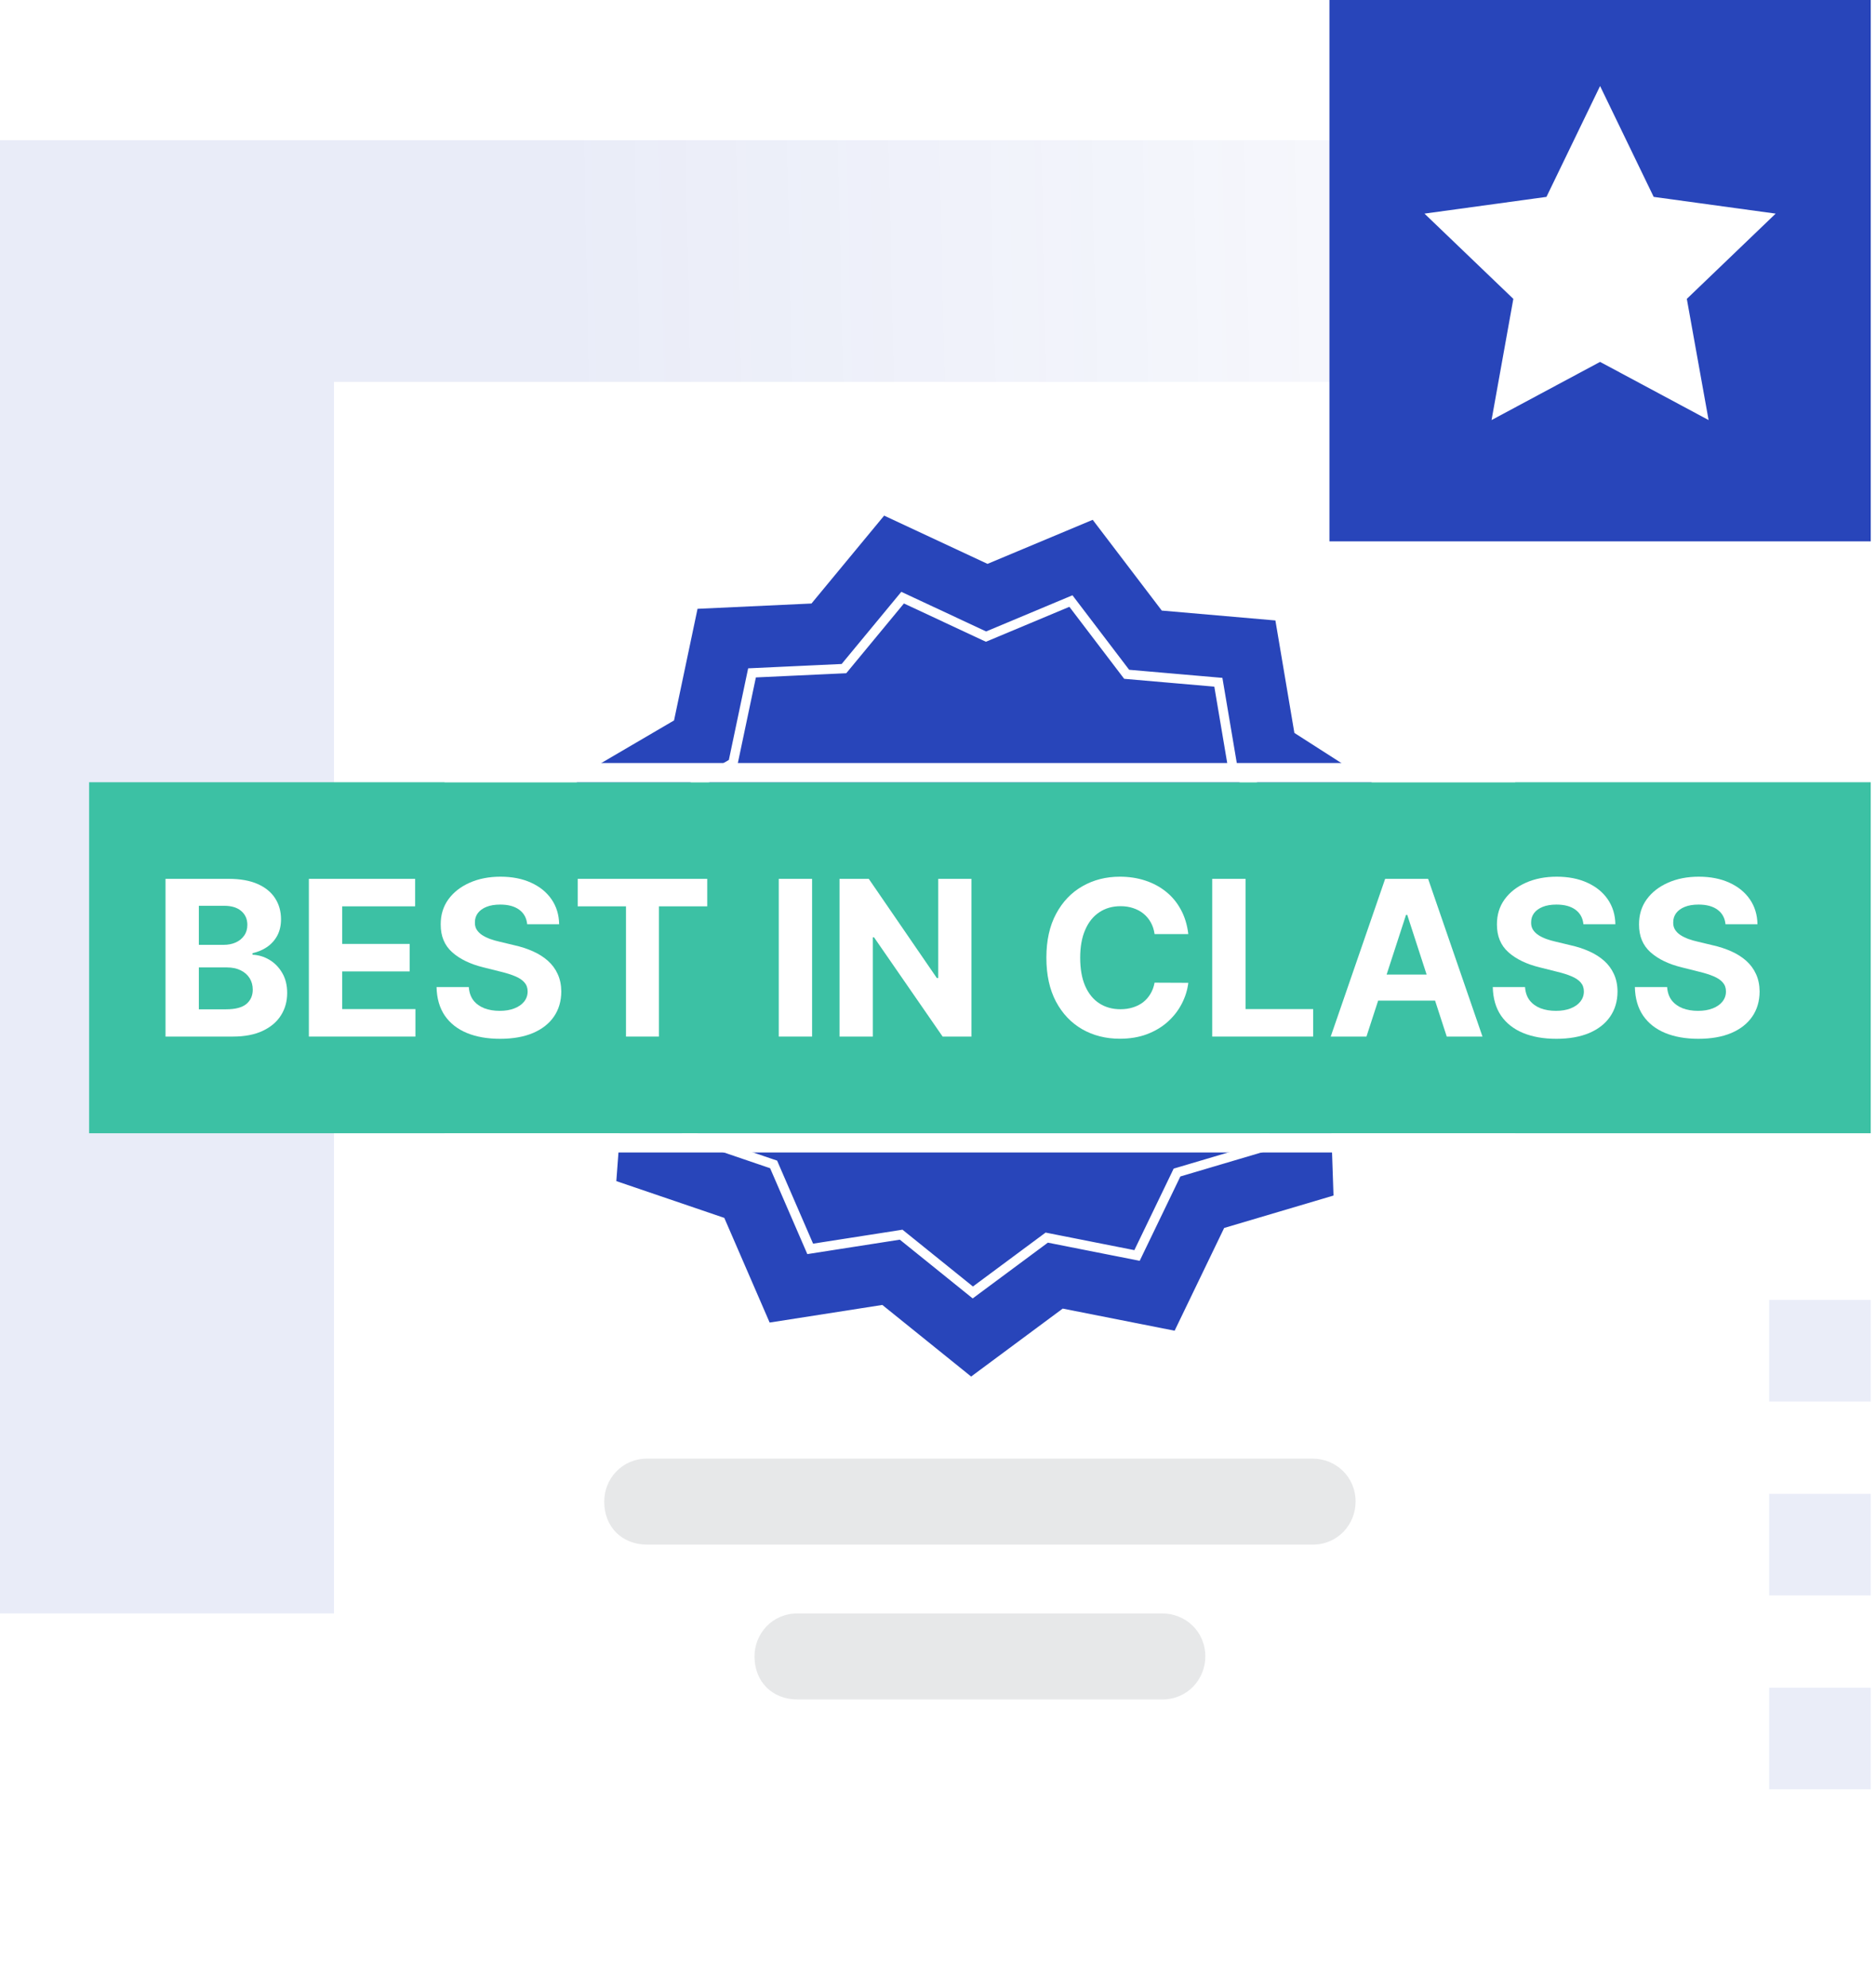
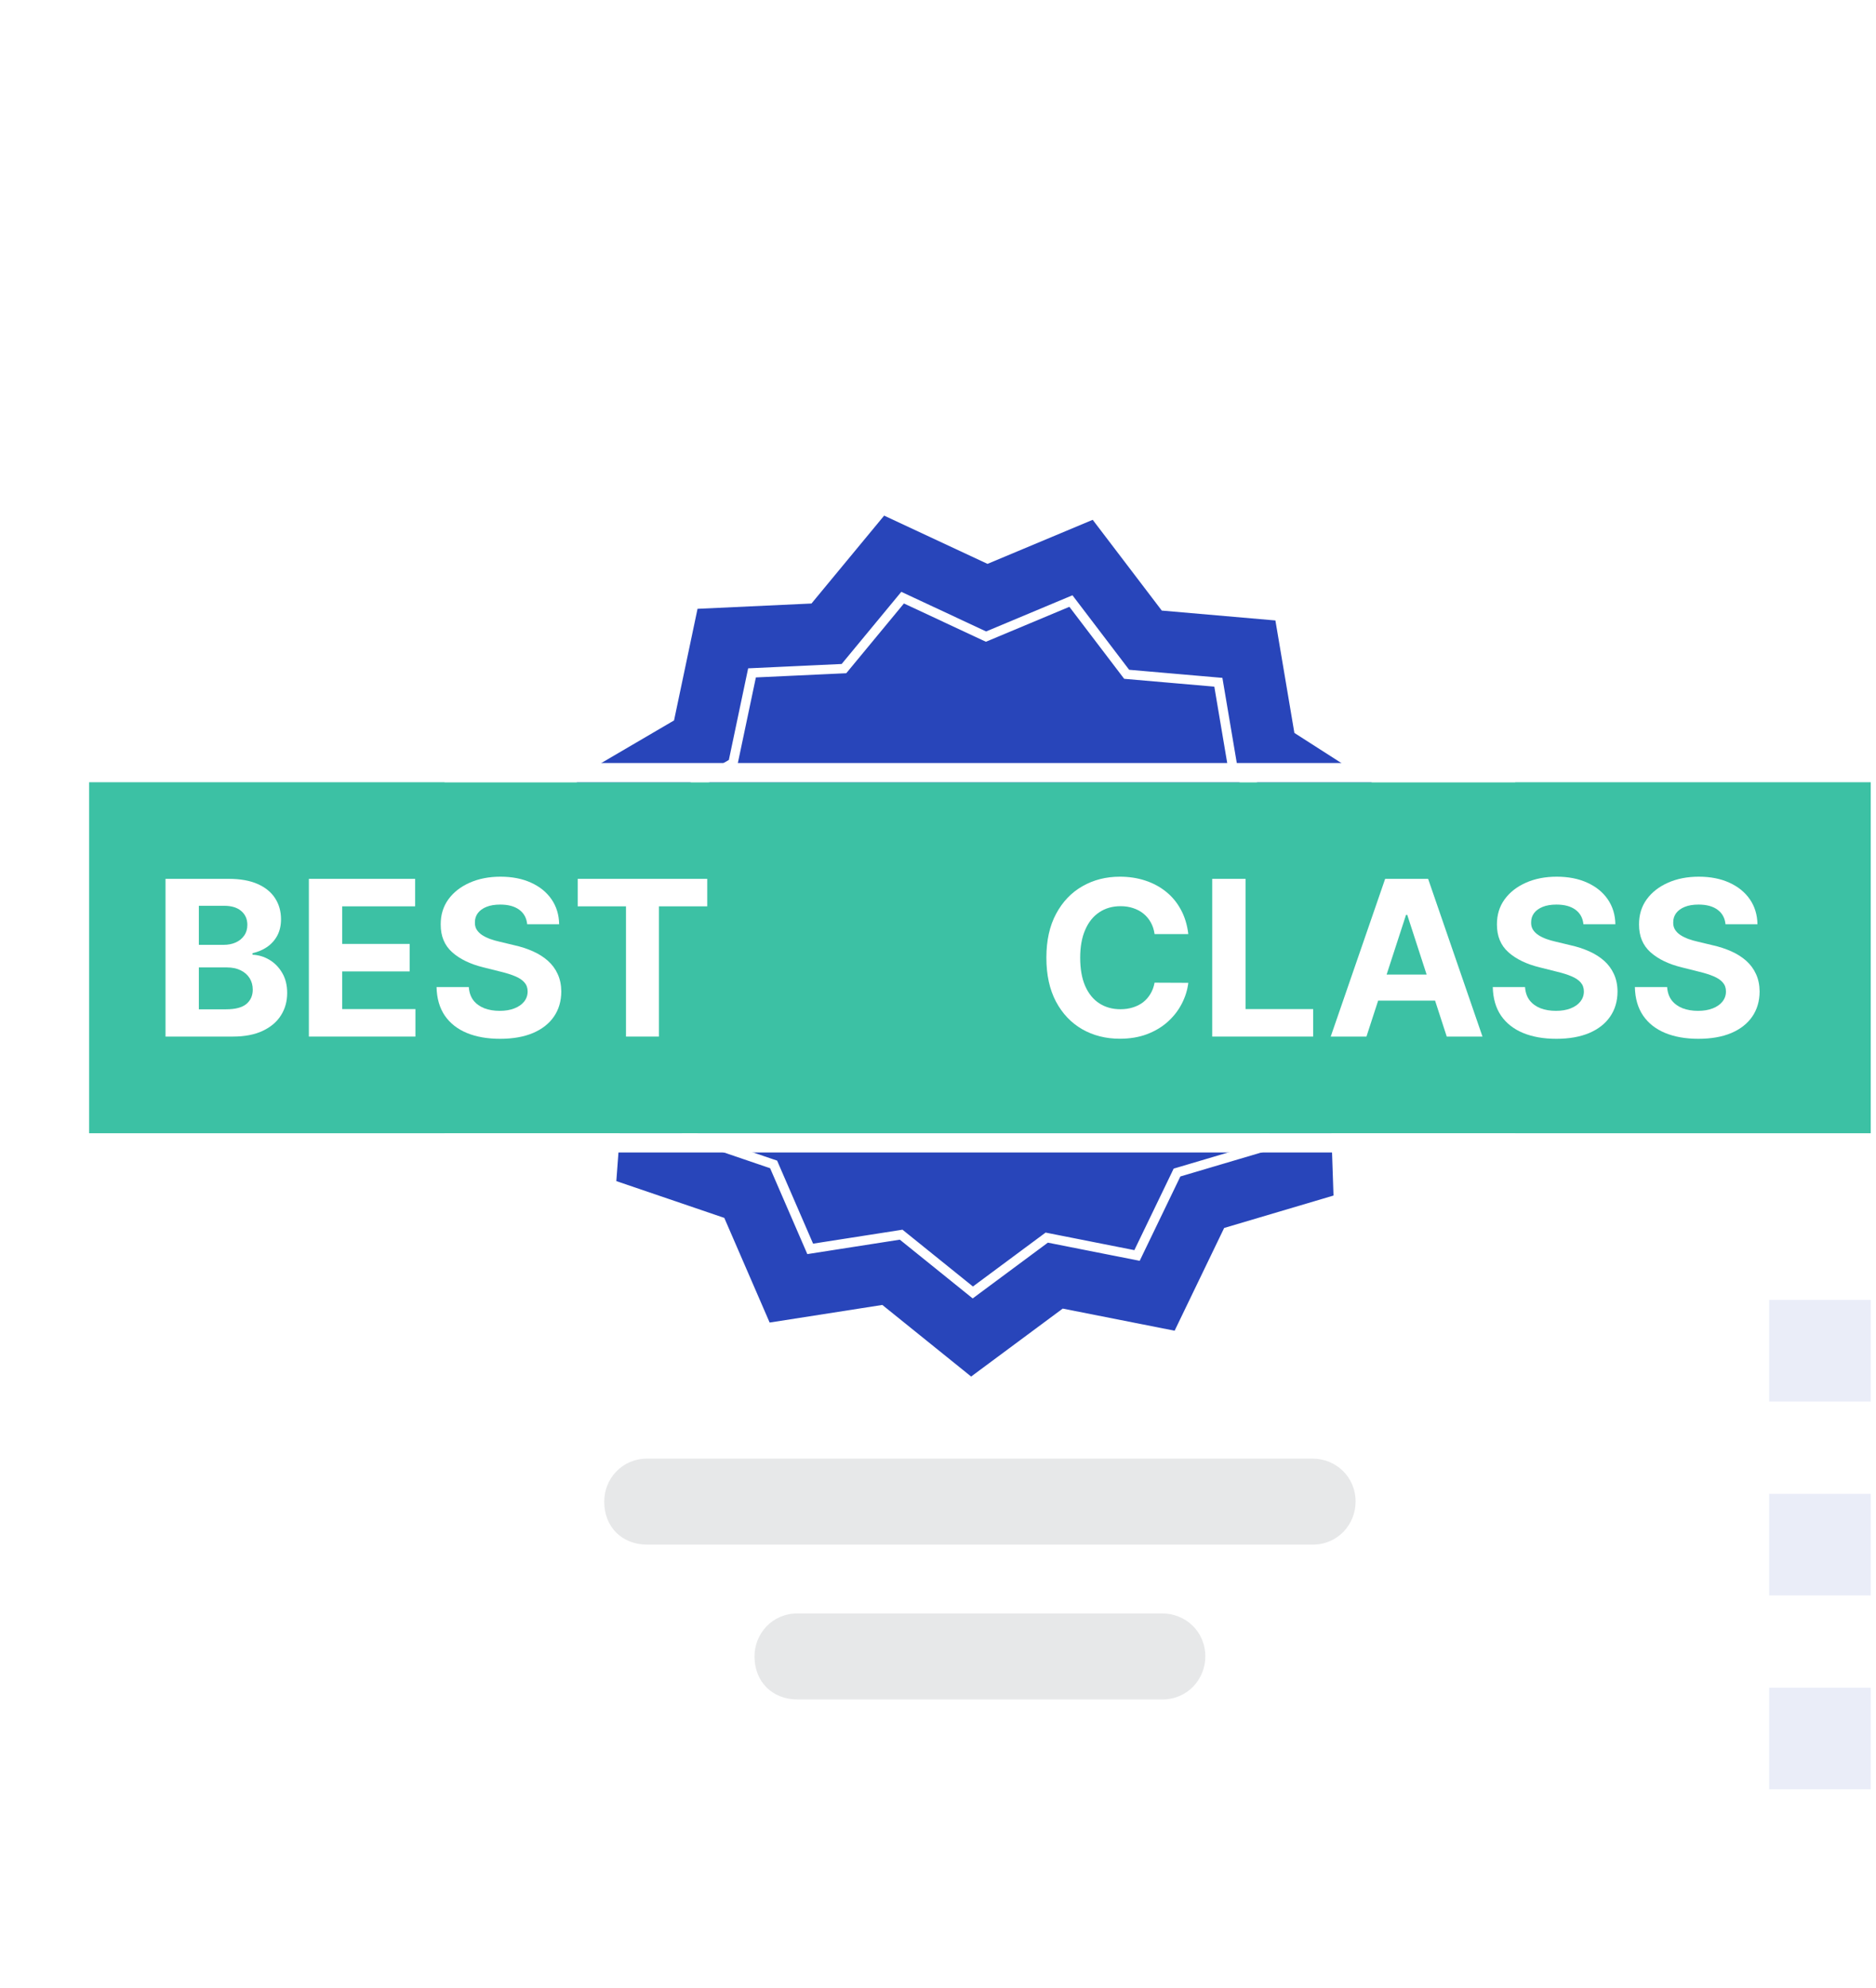
<svg xmlns="http://www.w3.org/2000/svg" width="101" height="107" viewBox="0 0 101 107" fill="none">
-   <rect opacity="0.1" width="76.204" height="79.309" transform="matrix(-1 0 0 1 76.204 7.546)" fill="url(#paint0_linear_213_71)" />
  <g filter="url(#filter0_d_213_71)">
    <rect x="18.981" y="18.84" width="67.55" height="80.969" fill="white" />
  </g>
  <path d="M58.829 27.983L62.548 32.869L68.665 33.401L69.687 39.456L74.857 42.769L72.948 48.606L75.986 53.942L71.584 58.223L71.793 64.36L65.906 66.105L63.239 71.636L57.215 70.445L52.284 74.103L47.503 70.249L41.436 71.197L38.995 65.563L33.182 63.582L33.639 57.459L29.412 53.004L32.662 47.794L30.99 41.886L36.289 38.783L37.554 32.774L43.688 32.489L47.601 27.757L53.165 30.355L58.829 27.983Z" fill="#2845BA" />
  <path d="M60.589 36.21L60.657 36.299L60.77 36.309L65.594 36.728L66.401 41.504L66.419 41.615L66.514 41.675L70.591 44.289L69.086 48.892L69.051 48.999L69.107 49.097L71.503 53.306L68.03 56.682L67.95 56.761L67.954 56.873L68.119 61.714L63.475 63.09L63.367 63.122L63.319 63.223L61.215 67.586L56.464 66.646L56.354 66.624L56.264 66.691L52.374 69.577L48.604 66.537L48.516 66.466L48.405 66.484L43.62 67.231L41.694 62.787L41.65 62.684L41.543 62.648L36.959 61.086L37.319 56.256L37.327 56.144L37.25 56.063L33.916 52.549L36.48 48.44L36.539 48.344L36.508 48.236L35.19 43.576L39.369 41.129L39.466 41.072L39.489 40.962L40.487 36.223L45.325 35.998L45.437 35.993L45.509 35.906L48.595 32.173L52.983 34.223L53.085 34.27L53.189 34.227L57.656 32.356L60.589 36.21Z" stroke="white" stroke-width="0.508" />
  <rect x="4.797" y="42.11" width="95.918" height="18.896" fill="#3CC1A4" />
  <rect x="23.934" y="41.075" width="57.644" height="1.035" fill="white" />
  <rect x="23.934" y="61.006" width="57.644" height="1.035" fill="white" />
  <path opacity="0.1" d="M32.53 80.837C32.53 79.611 33.483 78.521 34.845 78.521L70.666 78.521C71.892 78.521 72.982 79.475 72.982 80.837C72.982 82.062 72.028 83.152 70.666 83.152L34.845 83.152C33.483 83.152 32.53 82.199 32.53 80.837Z" fill="#111827" />
  <path opacity="0.1" d="M40.621 89.17C40.621 87.945 41.574 86.855 42.936 86.855L62.576 86.855C63.802 86.855 64.892 87.808 64.892 89.17C64.892 90.396 63.938 91.486 62.576 91.486L42.936 91.486C41.574 91.486 40.621 90.532 40.621 89.17Z" fill="#111827" />
  <path d="M8.911 55.802V47.311H12.31C12.935 47.311 13.456 47.404 13.873 47.589C14.29 47.774 14.604 48.031 14.814 48.36C15.024 48.686 15.129 49.062 15.129 49.488C15.129 49.819 15.063 50.111 14.93 50.363C14.797 50.611 14.615 50.816 14.383 50.976C14.153 51.134 13.891 51.246 13.595 51.312V51.395C13.918 51.409 14.221 51.5 14.503 51.668C14.788 51.837 15.018 52.073 15.195 52.377C15.372 52.679 15.461 53.038 15.461 53.455C15.461 53.906 15.349 54.308 15.125 54.661C14.904 55.013 14.576 55.29 14.142 55.495C13.708 55.699 13.174 55.802 12.538 55.802H8.911ZM10.706 54.334H12.169C12.669 54.334 13.034 54.239 13.264 54.048C13.493 53.855 13.608 53.597 13.608 53.277C13.608 53.042 13.551 52.835 13.438 52.655C13.324 52.475 13.163 52.334 12.953 52.232C12.745 52.13 12.498 52.079 12.21 52.079H10.706V54.334ZM10.706 50.864H12.036C12.282 50.864 12.501 50.821 12.691 50.736C12.885 50.647 13.037 50.523 13.147 50.363C13.261 50.202 13.317 50.01 13.317 49.786C13.317 49.48 13.208 49.232 12.99 49.044C12.774 48.856 12.467 48.762 12.069 48.762H10.706V50.864Z" fill="white" />
  <path d="M16.629 55.802V47.311H22.35V48.791H18.424V50.814H22.055V52.294H18.424V54.322H22.366V55.802H16.629Z" fill="white" />
  <path d="M28.383 49.753C28.349 49.419 28.207 49.159 27.956 48.974C27.704 48.789 27.363 48.696 26.931 48.696C26.639 48.696 26.391 48.737 26.189 48.82C25.988 48.901 25.833 49.013 25.725 49.156C25.62 49.3 25.568 49.463 25.568 49.645C25.562 49.797 25.594 49.93 25.663 50.043C25.735 50.157 25.833 50.255 25.957 50.338C26.082 50.418 26.225 50.488 26.389 50.549C26.552 50.607 26.726 50.657 26.911 50.698L27.674 50.881C28.044 50.964 28.384 51.074 28.693 51.212C29.003 51.351 29.271 51.521 29.498 51.722C29.724 51.924 29.9 52.162 30.024 52.435C30.151 52.709 30.216 53.023 30.219 53.376C30.216 53.896 30.084 54.346 29.821 54.728C29.561 55.106 29.185 55.401 28.693 55.611C28.204 55.818 27.614 55.922 26.923 55.922C26.238 55.922 25.641 55.817 25.132 55.607C24.627 55.397 24.231 55.086 23.947 54.674C23.665 54.259 23.517 53.747 23.503 53.136H25.24C25.259 53.421 25.341 53.658 25.485 53.849C25.631 54.037 25.826 54.179 26.069 54.276C26.315 54.37 26.593 54.417 26.902 54.417C27.206 54.417 27.471 54.373 27.694 54.284C27.921 54.196 28.096 54.073 28.221 53.915C28.345 53.758 28.407 53.577 28.407 53.372C28.407 53.182 28.351 53.021 28.237 52.891C28.127 52.761 27.964 52.651 27.748 52.56C27.535 52.468 27.274 52.386 26.965 52.311L26.04 52.079C25.324 51.905 24.759 51.633 24.345 51.262C23.93 50.892 23.724 50.393 23.727 49.766C23.724 49.252 23.861 48.802 24.137 48.418C24.416 48.034 24.799 47.734 25.286 47.519C25.772 47.303 26.325 47.195 26.944 47.195C27.574 47.195 28.124 47.303 28.594 47.519C29.067 47.734 29.434 48.034 29.697 48.418C29.959 48.802 30.095 49.247 30.103 49.753H28.383Z" fill="white" />
  <path d="M31.103 48.791V47.311H38.076V48.791H35.477V55.802H33.702V48.791H31.103Z" fill="white" />
-   <path d="M43.721 47.311V55.802H41.926V47.311H43.721Z" fill="white" />
-   <path d="M52.3 47.311V55.802H50.749L47.055 50.458H46.993V55.802H45.198V47.311H46.773L50.438 52.651H50.513V47.311H52.3Z" fill="white" />
  <path d="M63.976 50.284H62.16C62.127 50.049 62.059 49.84 61.957 49.658C61.854 49.473 61.723 49.315 61.563 49.185C61.403 49.055 61.217 48.956 61.007 48.887C60.8 48.818 60.575 48.783 60.332 48.783C59.892 48.783 59.509 48.892 59.183 49.111C58.857 49.326 58.604 49.641 58.425 50.056C58.245 50.468 58.155 50.968 58.155 51.556C58.155 52.162 58.245 52.67 58.425 53.082C58.607 53.494 58.861 53.805 59.187 54.015C59.514 54.225 59.891 54.33 60.319 54.33C60.56 54.33 60.782 54.298 60.987 54.234C61.194 54.171 61.378 54.078 61.538 53.957C61.698 53.832 61.831 53.682 61.936 53.505C62.044 53.328 62.118 53.126 62.16 52.9L63.976 52.908C63.929 53.298 63.811 53.673 63.623 54.036C63.438 54.395 63.188 54.717 62.873 55.002C62.561 55.283 62.188 55.507 61.754 55.673C61.322 55.836 60.835 55.918 60.29 55.918C59.533 55.918 58.856 55.746 58.259 55.404C57.665 55.061 57.195 54.565 56.849 53.915C56.507 53.266 56.335 52.48 56.335 51.556C56.335 50.631 56.509 49.843 56.858 49.194C57.206 48.544 57.678 48.049 58.275 47.709C58.872 47.367 59.544 47.195 60.29 47.195C60.782 47.195 61.238 47.264 61.658 47.403C62.081 47.541 62.456 47.742 62.782 48.008C63.108 48.27 63.373 48.592 63.578 48.974C63.785 49.355 63.918 49.792 63.976 50.284Z" fill="white" />
  <path d="M65.263 55.802V47.311H67.058V54.322H70.698V55.802H65.263Z" fill="white" />
  <path d="M73.567 55.802H71.643L74.574 47.311H76.887L79.814 55.802H77.89L75.764 49.252H75.697L73.567 55.802ZM73.446 52.464H77.99V53.866H73.446V52.464Z" fill="white" />
  <path d="M85.248 49.753C85.215 49.419 85.072 49.159 84.821 48.974C84.569 48.789 84.228 48.696 83.797 48.696C83.504 48.696 83.257 48.737 83.055 48.82C82.853 48.901 82.698 49.013 82.59 49.156C82.485 49.3 82.433 49.463 82.433 49.645C82.427 49.797 82.459 49.93 82.528 50.043C82.6 50.157 82.698 50.255 82.823 50.338C82.947 50.418 83.091 50.488 83.254 50.549C83.417 50.607 83.591 50.657 83.776 50.698L84.539 50.881C84.909 50.964 85.249 51.074 85.559 51.212C85.868 51.351 86.136 51.521 86.363 51.722C86.59 51.924 86.765 52.162 86.889 52.435C87.016 52.709 87.082 53.023 87.084 53.376C87.082 53.896 86.949 54.346 86.686 54.728C86.427 55.106 86.051 55.401 85.559 55.611C85.07 55.818 84.479 55.922 83.788 55.922C83.103 55.922 82.506 55.817 81.998 55.607C81.492 55.397 81.097 55.086 80.812 54.674C80.53 54.259 80.382 53.747 80.368 53.136H82.105C82.125 53.421 82.206 53.658 82.35 53.849C82.496 54.037 82.691 54.179 82.934 54.276C83.18 54.37 83.458 54.417 83.768 54.417C84.072 54.417 84.336 54.373 84.56 54.284C84.786 54.196 84.962 54.073 85.086 53.915C85.21 53.758 85.273 53.577 85.273 53.372C85.273 53.182 85.216 53.021 85.103 52.891C84.992 52.761 84.829 52.651 84.614 52.56C84.401 52.468 84.139 52.386 83.83 52.311L82.906 52.079C82.19 51.905 81.624 51.633 81.21 51.262C80.795 50.892 80.59 50.393 80.592 49.766C80.59 49.252 80.726 48.802 81.003 48.418C81.282 48.034 81.665 47.734 82.151 47.519C82.637 47.303 83.19 47.195 83.809 47.195C84.439 47.195 84.989 47.303 85.459 47.519C85.932 47.734 86.299 48.034 86.562 48.418C86.824 48.802 86.96 49.247 86.968 49.753H85.248Z" fill="white" />
  <path d="M92.897 49.753C92.864 49.419 92.722 49.159 92.47 48.974C92.219 48.789 91.878 48.696 91.446 48.696C91.153 48.696 90.906 48.737 90.704 48.82C90.503 48.901 90.348 49.013 90.24 49.156C90.135 49.3 90.083 49.463 90.083 49.645C90.077 49.797 90.109 49.93 90.178 50.043C90.25 50.157 90.348 50.255 90.472 50.338C90.597 50.418 90.74 50.488 90.903 50.549C91.066 50.607 91.24 50.657 91.426 50.698L92.189 50.881C92.559 50.964 92.899 51.074 93.208 51.212C93.518 51.351 93.786 51.521 94.013 51.722C94.239 51.924 94.415 52.162 94.539 52.435C94.666 52.709 94.731 53.023 94.734 53.376C94.731 53.896 94.599 54.346 94.336 54.728C94.076 55.106 93.7 55.401 93.208 55.611C92.719 55.818 92.129 55.922 91.438 55.922C90.753 55.922 90.156 55.817 89.647 55.607C89.141 55.397 88.746 55.086 88.462 54.674C88.18 54.259 88.032 53.747 88.018 53.136H89.755C89.774 53.421 89.856 53.658 90 53.849C90.146 54.037 90.341 54.179 90.584 54.276C90.83 54.37 91.108 54.417 91.417 54.417C91.721 54.417 91.985 54.373 92.209 54.284C92.436 54.196 92.611 54.073 92.736 53.915C92.86 53.758 92.922 53.577 92.922 53.372C92.922 53.182 92.866 53.021 92.752 52.891C92.642 52.761 92.479 52.651 92.263 52.56C92.05 52.468 91.789 52.386 91.48 52.311L90.555 52.079C89.839 51.905 89.274 51.633 88.86 51.262C88.445 50.892 88.239 50.393 88.242 49.766C88.239 49.252 88.376 48.802 88.652 48.418C88.931 48.034 89.314 47.734 89.801 47.519C90.287 47.303 90.84 47.195 91.459 47.195C92.089 47.195 92.639 47.303 93.109 47.519C93.581 47.734 93.949 48.034 94.212 48.418C94.474 48.802 94.609 49.247 94.618 49.753H92.897Z" fill="white" />
  <g opacity="0.1">
    <rect width="5.468" height="5.468" transform="matrix(1 0 0 -1 95.248 96.324)" fill="#2845BA" />
    <rect width="5.468" height="5.468" transform="matrix(1 0 0 -1 95.248 85.886)" fill="#2845BA" />
    <rect width="5.468" height="5.468" transform="matrix(1 0 0 -1 95.248 75.448)" fill="#2845BA" />
  </g>
-   <rect x="71.574" width="29.142" height="29.143" fill="#2845BA" />
  <path d="M86.145 4.631L89.031 10.599L95.598 11.5L90.815 16.089L91.987 22.613L86.145 19.482L80.302 22.613L81.475 16.089L76.691 11.5L83.258 10.599L86.145 4.631Z" fill="white" />
  <defs>
    <filter id="filter0_d_213_71" x="12.829" y="15.406" width="77.853" height="91.272" filterUnits="userSpaceOnUse" color-interpolation-filters="sRGB">
      <feFlood flood-opacity="0" result="BackgroundImageFix" />
      <feColorMatrix in="SourceAlpha" type="matrix" values="0 0 0 0 0 0 0 0 0 0 0 0 0 0 0 0 0 0 127 0" result="hardAlpha" />
      <feOffset dx="-1" dy="1.717" />
      <feGaussianBlur stdDeviation="2.576" />
      <feComposite in2="hardAlpha" operator="out" />
      <feColorMatrix type="matrix" values="0 0 0 0 0 0 0 0 0 0 0 0 0 0 0 0 0 0 0.08 0" />
      <feBlend mode="normal" in2="BackgroundImageFix" result="effect1_dropShadow_213_71" />
      <feBlend mode="normal" in="SourceGraphic" in2="effect1_dropShadow_213_71" result="shape" />
    </filter>
    <linearGradient id="paint0_linear_213_71" x1="43.105" y1="75.15" x2="-26.603" y2="73.596" gradientUnits="userSpaceOnUse">
      <stop stop-color="#2845BA" />
      <stop offset="1" stop-color="#2845BA" stop-opacity="0" />
    </linearGradient>
  </defs>
</svg>